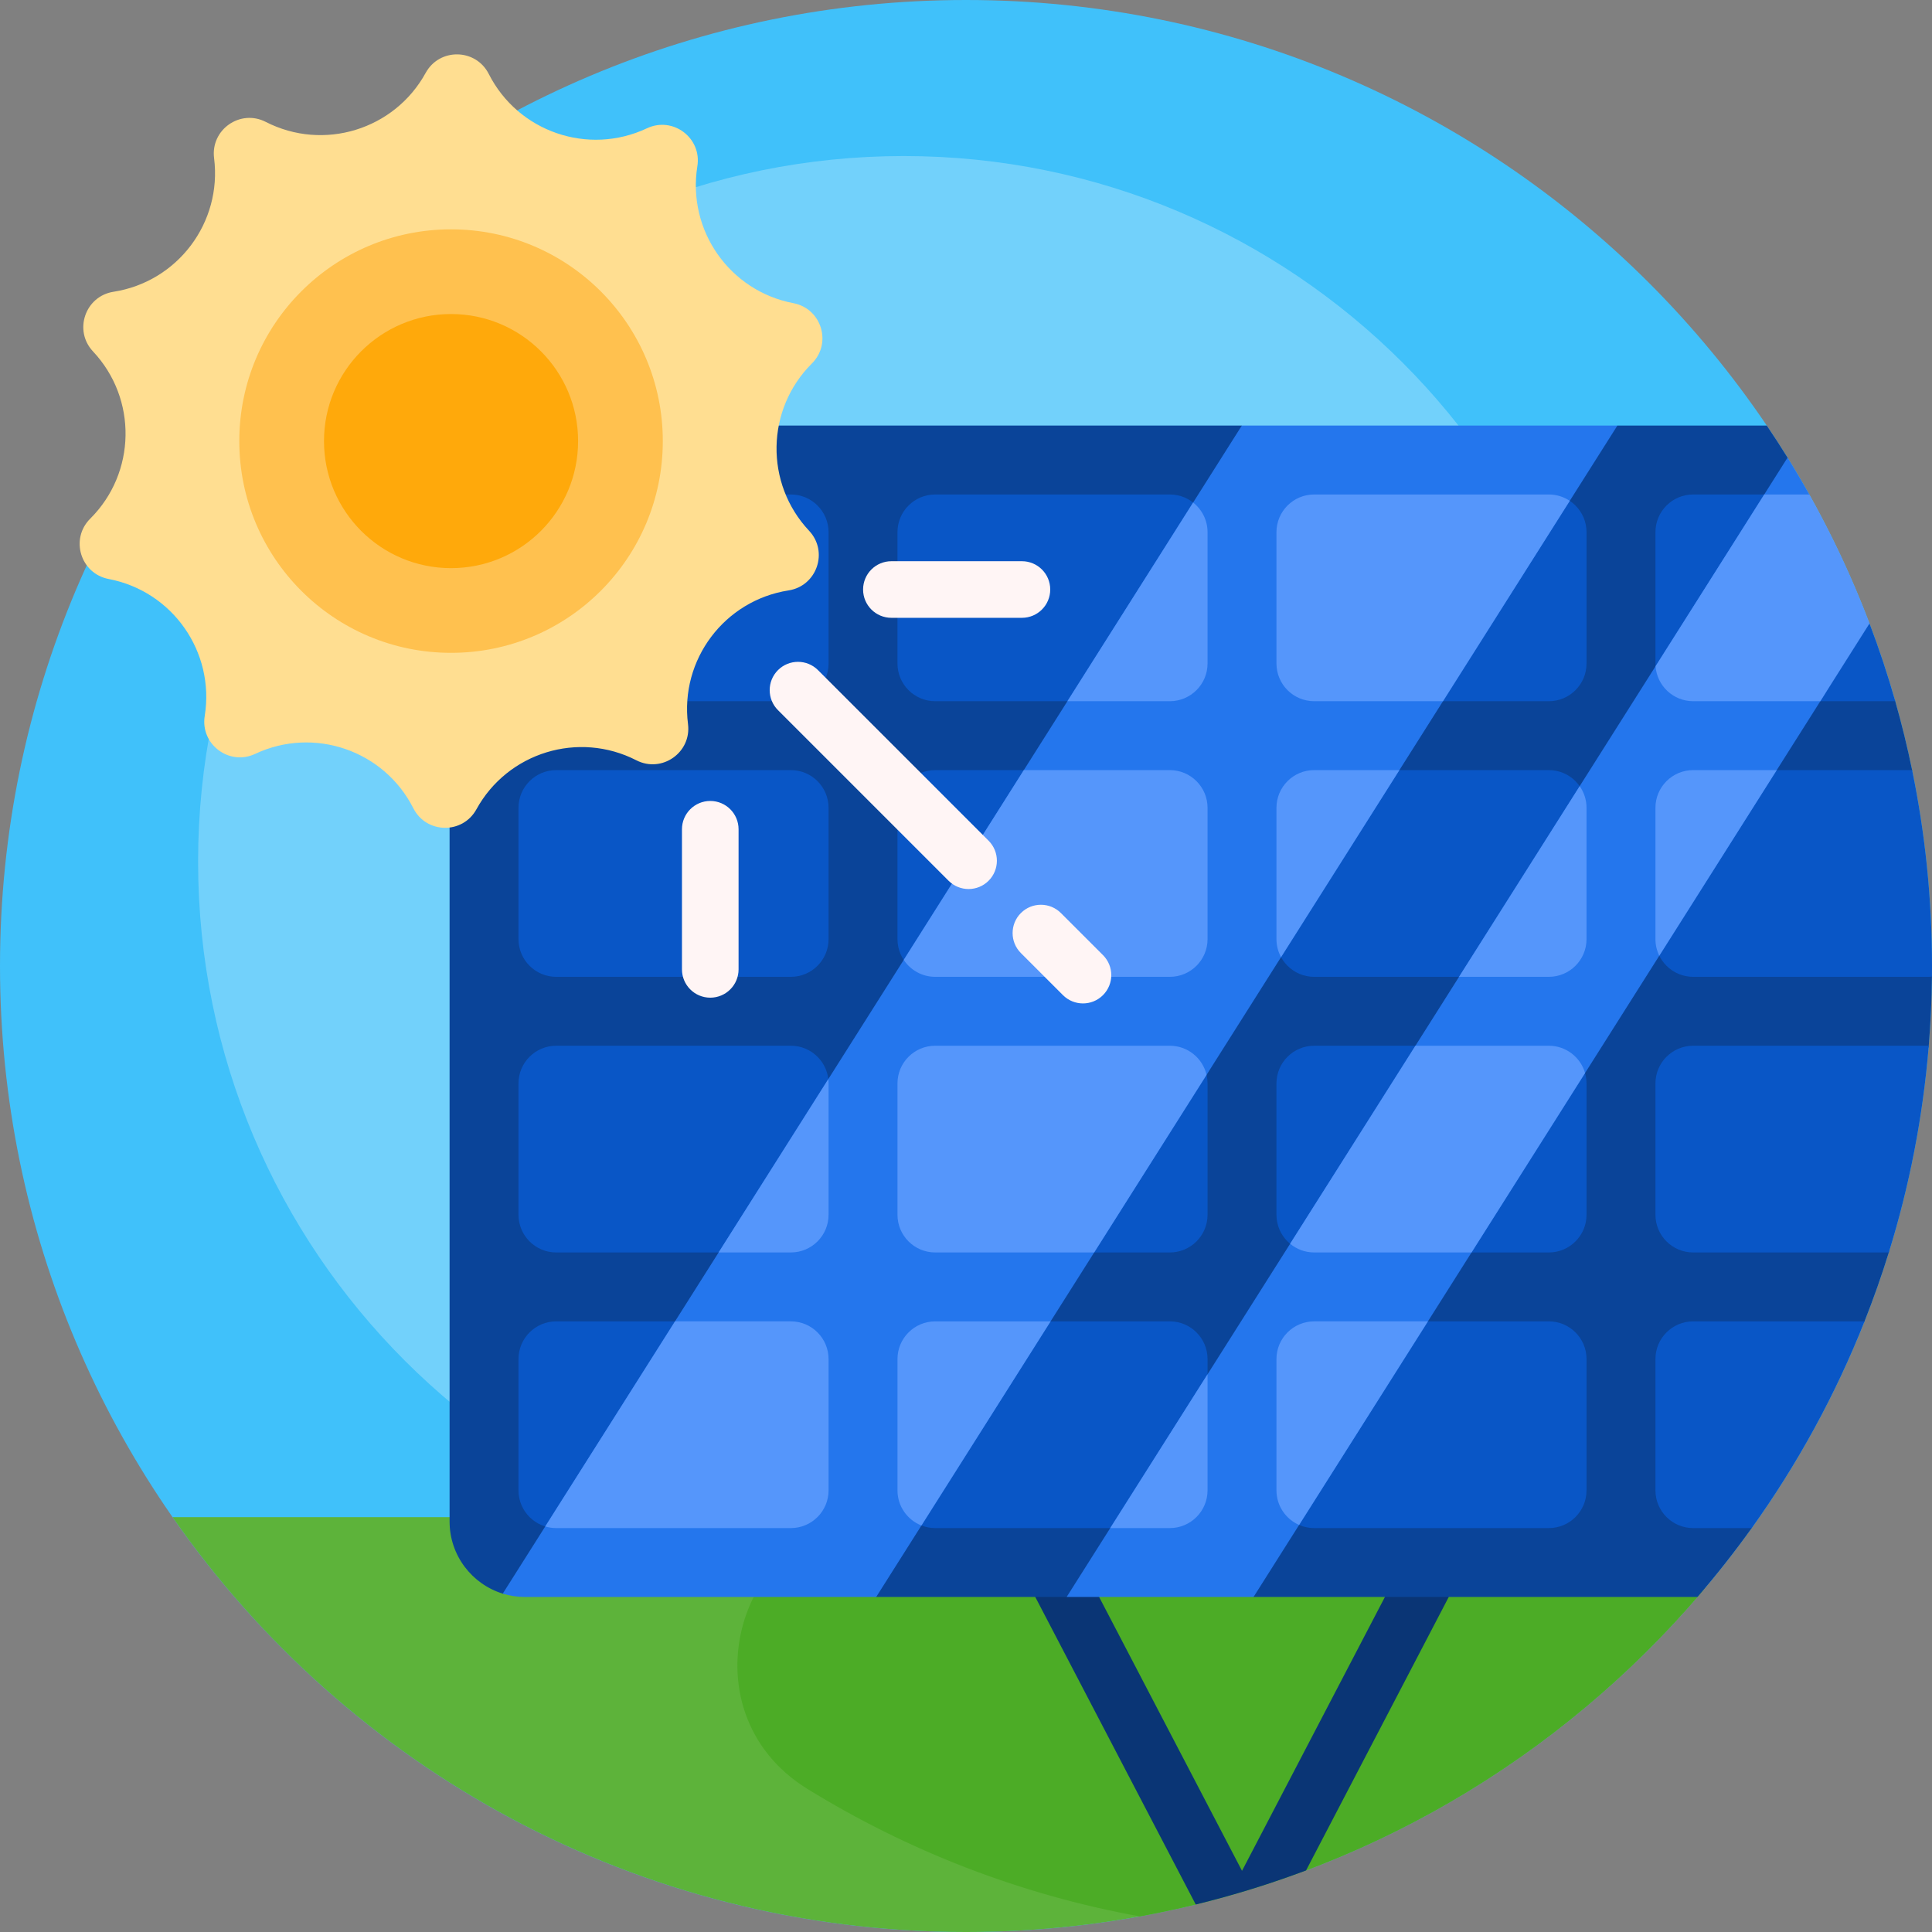
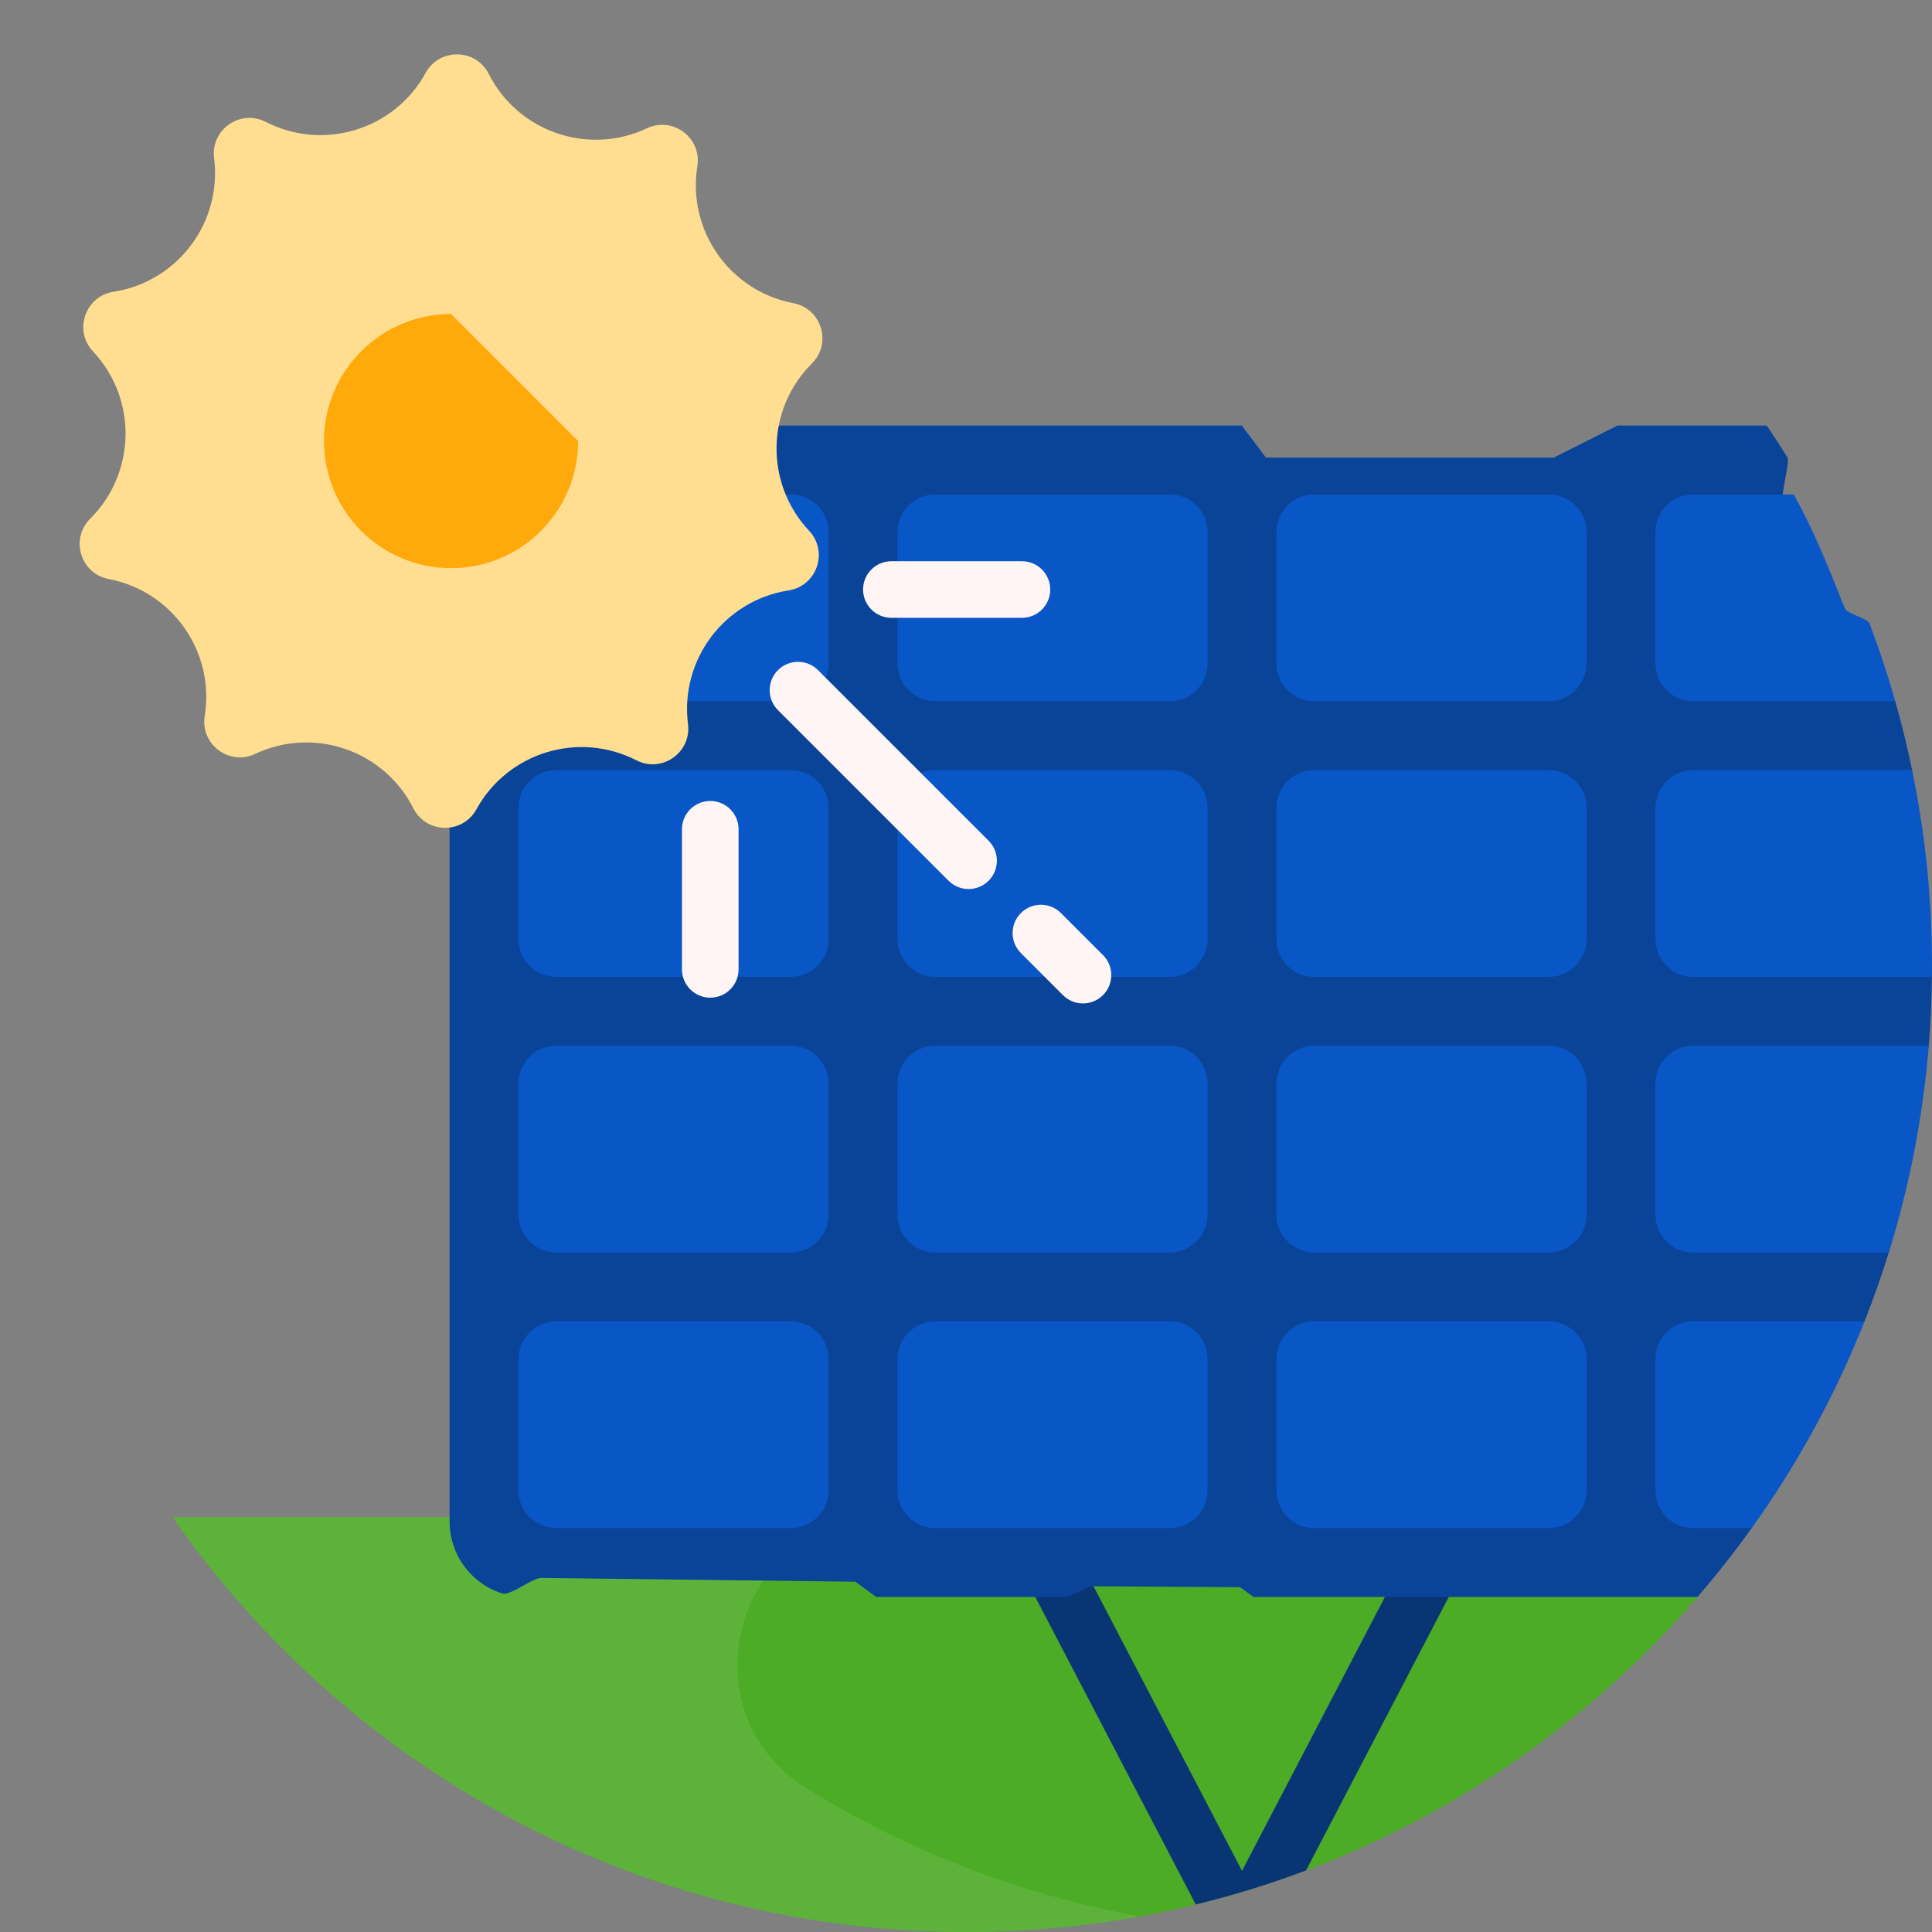
<svg xmlns="http://www.w3.org/2000/svg" version="1.1" width="512" height="512" x="0" y="0" viewBox="0 0 512 512" style="enable-background:new 0 0 512 512" xml:space="preserve" class="">
  <rect x="0" y="0" width="512" height="512" fill="#808080" stroke="none" />
  <g>
    <g>
-       <path d="m512 256c0 141.385-114.615 256-256 256s-256-114.615-256-256 114.615-256 256-256 256 114.615 256 256z" fill="#40c1fa" data-original="#40c1fa" class="" />
-       <path d="m426.498 228.353c0 103.277-83.723 187-187 187s-187-83.723-187-187 83.723-187 187-187 187 83.723 187 187z" fill="#72d1fb" data-original="#72d1fb" class="" />
      <path d="m441.683 402.063c10.285 0 15.918 12.063 9.247 19.891-46.956 55.101-116.862 90.046-194.93 90.046-87.091 0-164.025-43.49-210.269-109.937z" fill="#5db33a" data-original="#5db33a" class="" />
      <path d="m213.97 474.077c-33.373-20.574-18.795-72.013 20.41-72.013h207.303c10.355 0 15.872 12.125 9.152 20.002-37.491 43.943-89.586 75.048-148.774 85.801-31.8-5.778-61.552-17.429-88.091-33.79z" fill="#4cac26" data-original="#6dc54a" class="" />
      <path d="m390.063 411.47-43.946 84.219c-9.489 3.569-19.246 6.591-29.232 9.027l-48.656-93.246c-1.916-3.673-.492-8.203 3.18-10.119 3.672-1.918 8.203-.493 10.119 3.18l47.618 91.258 47.619-91.258c1.916-3.673 6.446-5.095 10.119-3.18 3.671 1.916 5.095 6.447 3.179 10.119z" fill="#0a3575" data-original="#0a3575" class="" />
      <path d="m507.833 256c0 .938 4.162 1.874 4.152 2.81-.066 6.169-.351 12.285-.846 18.341-.208 2.54-8.595 5.844-8.876 8.363-1.586 14.194-3.013 25.34-6.823 38.736-.547 1.922 5.707 5.759 5.117 7.663-1.92 6.191-4.068 12.281-6.435 18.261-.693 1.751-7.558 2.927-8.289 4.659-6.928 16.429-12.952 30.031-23 44.5-.723 1.041 2.13 4.594 1.392 5.623-4.52 6.307-9.319 12.4-14.379 18.261h-117.648l-3.573-2.592-39.625-.25-6.331 2.842h-50.471l-5.531-4.051-83.333-1c-2.058 0-8.231 4.74-10.099 4.163-8.16-2.521-14.089-10.124-14.089-19.112v-270.434c0-11.046 8.954-20 20-20h189.951l6.404 8.493h76.25l16.874-8.493h39.597c1.888 2.792 3.722 5.623 5.501 8.491.653 1.053-1.86 10.163-1.222 11.226 10.58 17.627 15.044 27.782 21.167 47.833.476 1.559 8.149 3.923 8.596 5.494 1.706 5.999 3.199 12.089 4.47 18.259.291 1.414-4.738 2.83-4.471 4.253 2.907 15.442 5.57 31.375 5.57 47.661z" fill="#0a4499" data-original="#0a4499" class="" />
      <path d="m219.58 141.043v34.783c0 5.522-4.477 10-10 10h-62.174c-5.523 0-10-4.478-10-10v-34.783c0-5.523 4.477-10 10-10h62.174c5.523 0 10 4.478 10 10zm-10 63.044h-62.174c-5.523 0-10 4.477-10 10v34.783c0 5.523 4.477 10 10 10h62.174c5.523 0 10-4.477 10-10v-34.783c0-5.523-4.477-10-10-10zm100.434 146.087h-62.174c-5.523 0-10 4.477-10 10v34.783c0 5.523 4.477 10 10 10h62.174c5.523 0 10-4.477 10-10v-34.783c0-5.523-4.477-10-10-10zm0-73.044h-62.174c-5.523 0-10 4.477-10 10v34.783c0 5.523 4.477 10 10 10h62.174c5.523 0 10-4.477 10-10v-34.783c0-5.523-4.477-10-10-10zm-100.434 73.044h-62.174c-5.523 0-10 4.477-10 10v34.783c0 5.523 4.477 10 10 10h62.174c5.523 0 10-4.477 10-10v-34.783c0-5.523-4.477-10-10-10zm0-73.044h-62.174c-5.523 0-10 4.477-10 10v34.783c0 5.523 4.477 10 10 10h62.174c5.523 0 10-4.477 10-10v-34.783c0-5.523-4.477-10-10-10zm239.13-91.304h53.552c-1.989-6.992-4.267-13.862-6.821-20.596-.529-1.393-5.975-2.598-6.527-3.98-4.139-10.359-8.158-20.567-13.56-30.207h-26.644c-5.523 0-10 4.477-10 10v34.783c0 5.523 4.477 10 10 10zm-138.696 18.261h-62.174c-5.523 0-10 4.477-10 10v34.783c0 5.523 4.477 10 10 10h62.174c5.523 0 10-4.477 10-10v-34.783c0-5.523-4.477-10-10-10zm196.719 0h-58.023c-5.523 0-10 4.477-10 10v34.783c0 5.523 4.477 10 10 10h62.174c.372 0 .739-.021 1.101-.061.01-.935.015-1.872.015-2.809 0-17.786-1.814-35.149-5.267-51.913zm-68.023 156.087v34.783c0 5.523 4.477 10 10 10h15.516c12.075-16.85 22.156-35.226 29.896-54.783h-45.412c-5.523 0-10 4.477-10 10zm10-83.044c-5.523 0-10 4.477-10 10v34.783c0 5.523 4.477 10 10 10h51.847c5.435-17.528 9.037-35.863 10.583-54.779-.085-.002-.17-.003-.256-.003h-62.174zm-38.261-146.087h-62.174c-5.523 0-10 4.477-10 10v34.783c0 5.522 4.477 10 10 10h62.174c5.523 0 10-4.478 10-10v-34.783c0-5.522-4.477-10-10-10zm0 146.087h-62.174c-5.523 0-10 4.477-10 10v34.783c0 5.523 4.477 10 10 10h62.174c5.523 0 10-4.477 10-10v-34.783c0-5.523-4.477-10-10-10zm0 73.044h-62.174c-5.523 0-10 4.477-10 10v34.783c0 5.523 4.477 10 10 10h62.174c5.523 0 10-4.477 10-10v-34.783c0-5.523-4.477-10-10-10zm-100.435-219.131h-62.174c-5.523 0-10 4.477-10 10v34.783c0 5.522 4.477 10 10 10h62.174c5.523 0 10-4.478 10-10v-34.783c0-5.522-4.477-10-10-10zm100.435 73.044h-62.174c-5.523 0-10 4.477-10 10v34.783c0 5.523 4.477 10 10 10h62.174c5.523 0 10-4.477 10-10v-34.783c0-5.523-4.477-10-10-10z" fill="#0956c6" data-original="#0956c6" class="" />
-       <path d="m428.624 112.783-196.426 310.434h-93.053c-2.058 0-4.044-.311-5.913-.889l195.864-309.546h99.528zm45.098 8.492-191.053 301.942h49.528l150.82-238.358c8.067-12.749 7.83-29.038-.54-41.59-1.726-2.588-3.387-5.2-4.853-7.894-.503-.924 2.375-3.411 1.861-4.328-1.85-3.303-3.772-6.561-5.763-9.772z" fill="#2476ed" data-original="#2476ed" class="" />
-       <path d="m339.49 253.65c-.774-1.42-1.215-3.049-1.215-4.781v-34.783c0-5.523 4.477-10 10-10h22.576zm-29.476 23.48h-62.174c-5.523 0-10 4.477-10 10v34.783c0 5.523 4.477 10 10 10h42.129l29.782-47.067c-1.033-4.422-5-7.716-9.737-7.716zm38.261-91.304h34.131l33.598-53.099c-1.589-1.063-3.499-1.684-5.555-1.684h-62.174c-5.523 0-10 4.477-10 10v34.783c0 5.523 4.477 10 10 10zm-138.695 164.348h-30.692l-34.391 54.352c.921.28 1.897.431 2.91.431h62.174c5.523 0 10-4.477 10-10v-34.783c-.001-5.523-4.478-10-10.001-10zm100.434 54.783c5.523 0 10-4.477 10-10v-30.76l-25.791 40.76zm76.646-146.087h23.789c5.523 0 10-4.477 10-10v-34.783c0-2.14-.672-4.122-1.816-5.748zm-70.469-125.692-33.313 52.648h27.136c5.523 0 10-4.478 10-10v-34.783c0-3.191-1.495-6.034-3.823-7.865zm22.084 226.996v34.783c0 4.102 2.47 7.626 6.003 9.168l34.137-53.951h-30.14c-5.523 0-10 4.477-10 10zm72.174-83.044h-35.344l-33.209 52.484c1.731 1.436 3.954 2.299 6.379 2.299h41.695l30.09-47.554c-1.202-4.175-5.05-7.229-9.611-7.229zm28.261-63.043v34.783c0 1.58.367 3.074 1.02 4.403l31.122-49.186h-22.142c-5.523 0-10 4.477-10 10zm40.774-83.044h-11.943l-28.804 45.522c.379 5.177 4.699 9.26 9.973 9.26h33.696l13.034-20.599c-4.491-11.838-9.834-23.258-15.956-34.183zm-289.042 200.87h19.138c5.523 0 10-4.477 10-10v-34.783c0-.393-.023-.78-.067-1.16zm119.572-127.826h-38.691l-31.825 50.297c1.79 2.703 4.858 4.485 8.343 4.485h62.174c5.523 0 10-4.477 10-10v-34.783c-.001-5.522-4.478-9.999-10.001-9.999zm-72.173 156.087v34.783c0 4.234 2.631 7.853 6.347 9.312l34.228-54.094h-30.575c-5.523-.001-10 4.476-10 9.999z" fill="#5596fb" data-original="#5596fb" class="" />
      <path d="m214.418 140.656c5.202 5.537 2.075 14.637-5.431 15.808-17.007 2.652-28.819 18.35-26.658 35.426.954 7.537-6.925 13.062-13.686 9.597-15.317-7.851-34.101-2.094-42.389 12.991-3.658 6.658-13.28 6.497-16.713-.281-7.778-15.354-26.357-21.738-41.93-14.406-6.873 3.236-14.562-2.55-13.356-10.05 2.733-16.994-8.546-33.079-25.454-36.3-7.463-1.422-10.283-10.622-4.898-15.981 12.2-12.142 12.529-31.785.744-44.329-5.202-5.537-2.075-14.638 5.431-15.808 17.007-2.652 28.819-18.35 26.657-35.426-.954-7.537 6.925-13.062 13.686-9.596 15.317 7.85 34.101 2.094 42.389-12.991 3.658-6.658 13.28-6.497 16.713.28 7.778 15.354 26.357 21.738 41.93 14.406 6.873-3.237 14.562 2.549 13.356 10.05-2.733 16.994 8.546 33.079 25.454 36.3 7.463 1.422 10.283 10.622 4.898 15.981-12.199 12.142-12.528 31.784-.743 44.329z" fill="#ffde91" data-original="#ffde91" class="" />
-       <path d="m175.649 116.893c0 30.992-25.124 56.116-56.116 56.116s-56.116-25.124-56.116-56.116 25.124-56.116 56.116-56.116 56.116 25.124 56.116 56.116z" fill="#ffc14f" data-original="#ffc14f" />
-       <path d="m153.203 116.893c0 18.595-15.074 33.67-33.67 33.67s-33.67-15.074-33.67-33.67c0-18.595 15.075-33.67 33.67-33.67s33.67 15.075 33.67 33.67z" fill="#ffa90b" data-original="#ffa90b" />
+       <path d="m153.203 116.893c0 18.595-15.074 33.67-33.67 33.67s-33.67-15.074-33.67-33.67c0-18.595 15.075-33.67 33.67-33.67z" fill="#ffa90b" data-original="#ffa90b" />
      <path d="m228.727 156.227c0-4.143 3.357-7.5 7.5-7.5h34.595c4.143 0 7.5 3.357 7.5 7.5s-3.357 7.5-7.5 7.5h-34.595c-4.143 0-7.5-3.358-7.5-7.5zm-40.499 56.036c-4.143 0-7.5 3.357-7.5 7.5v37.131c0 4.143 3.357 7.5 7.5 7.5s7.5-3.357 7.5-7.5v-37.131c0-4.143-3.358-7.5-7.5-7.5zm28.55-34.673c-2.93-2.928-7.678-2.928-10.607 0-2.929 2.93-2.929 7.678 0 10.607l45.21 45.21c1.465 1.464 3.385 2.196 5.304 2.196s3.839-.732 5.304-2.196c2.929-2.93 2.929-7.678 0-10.607zm75.524 75.525-11.149-11.148c-2.928-2.927-7.677-2.93-10.606.001-2.929 2.929-2.929 7.678.001 10.606l11.149 11.148c1.464 1.464 3.384 2.196 5.303 2.196s3.839-.732 5.304-2.197c2.928-2.928 2.928-7.677-.002-10.606z" fill="#fff5f5" data-original="#fff5f5" class="" />
    </g>
  </g>
</svg>